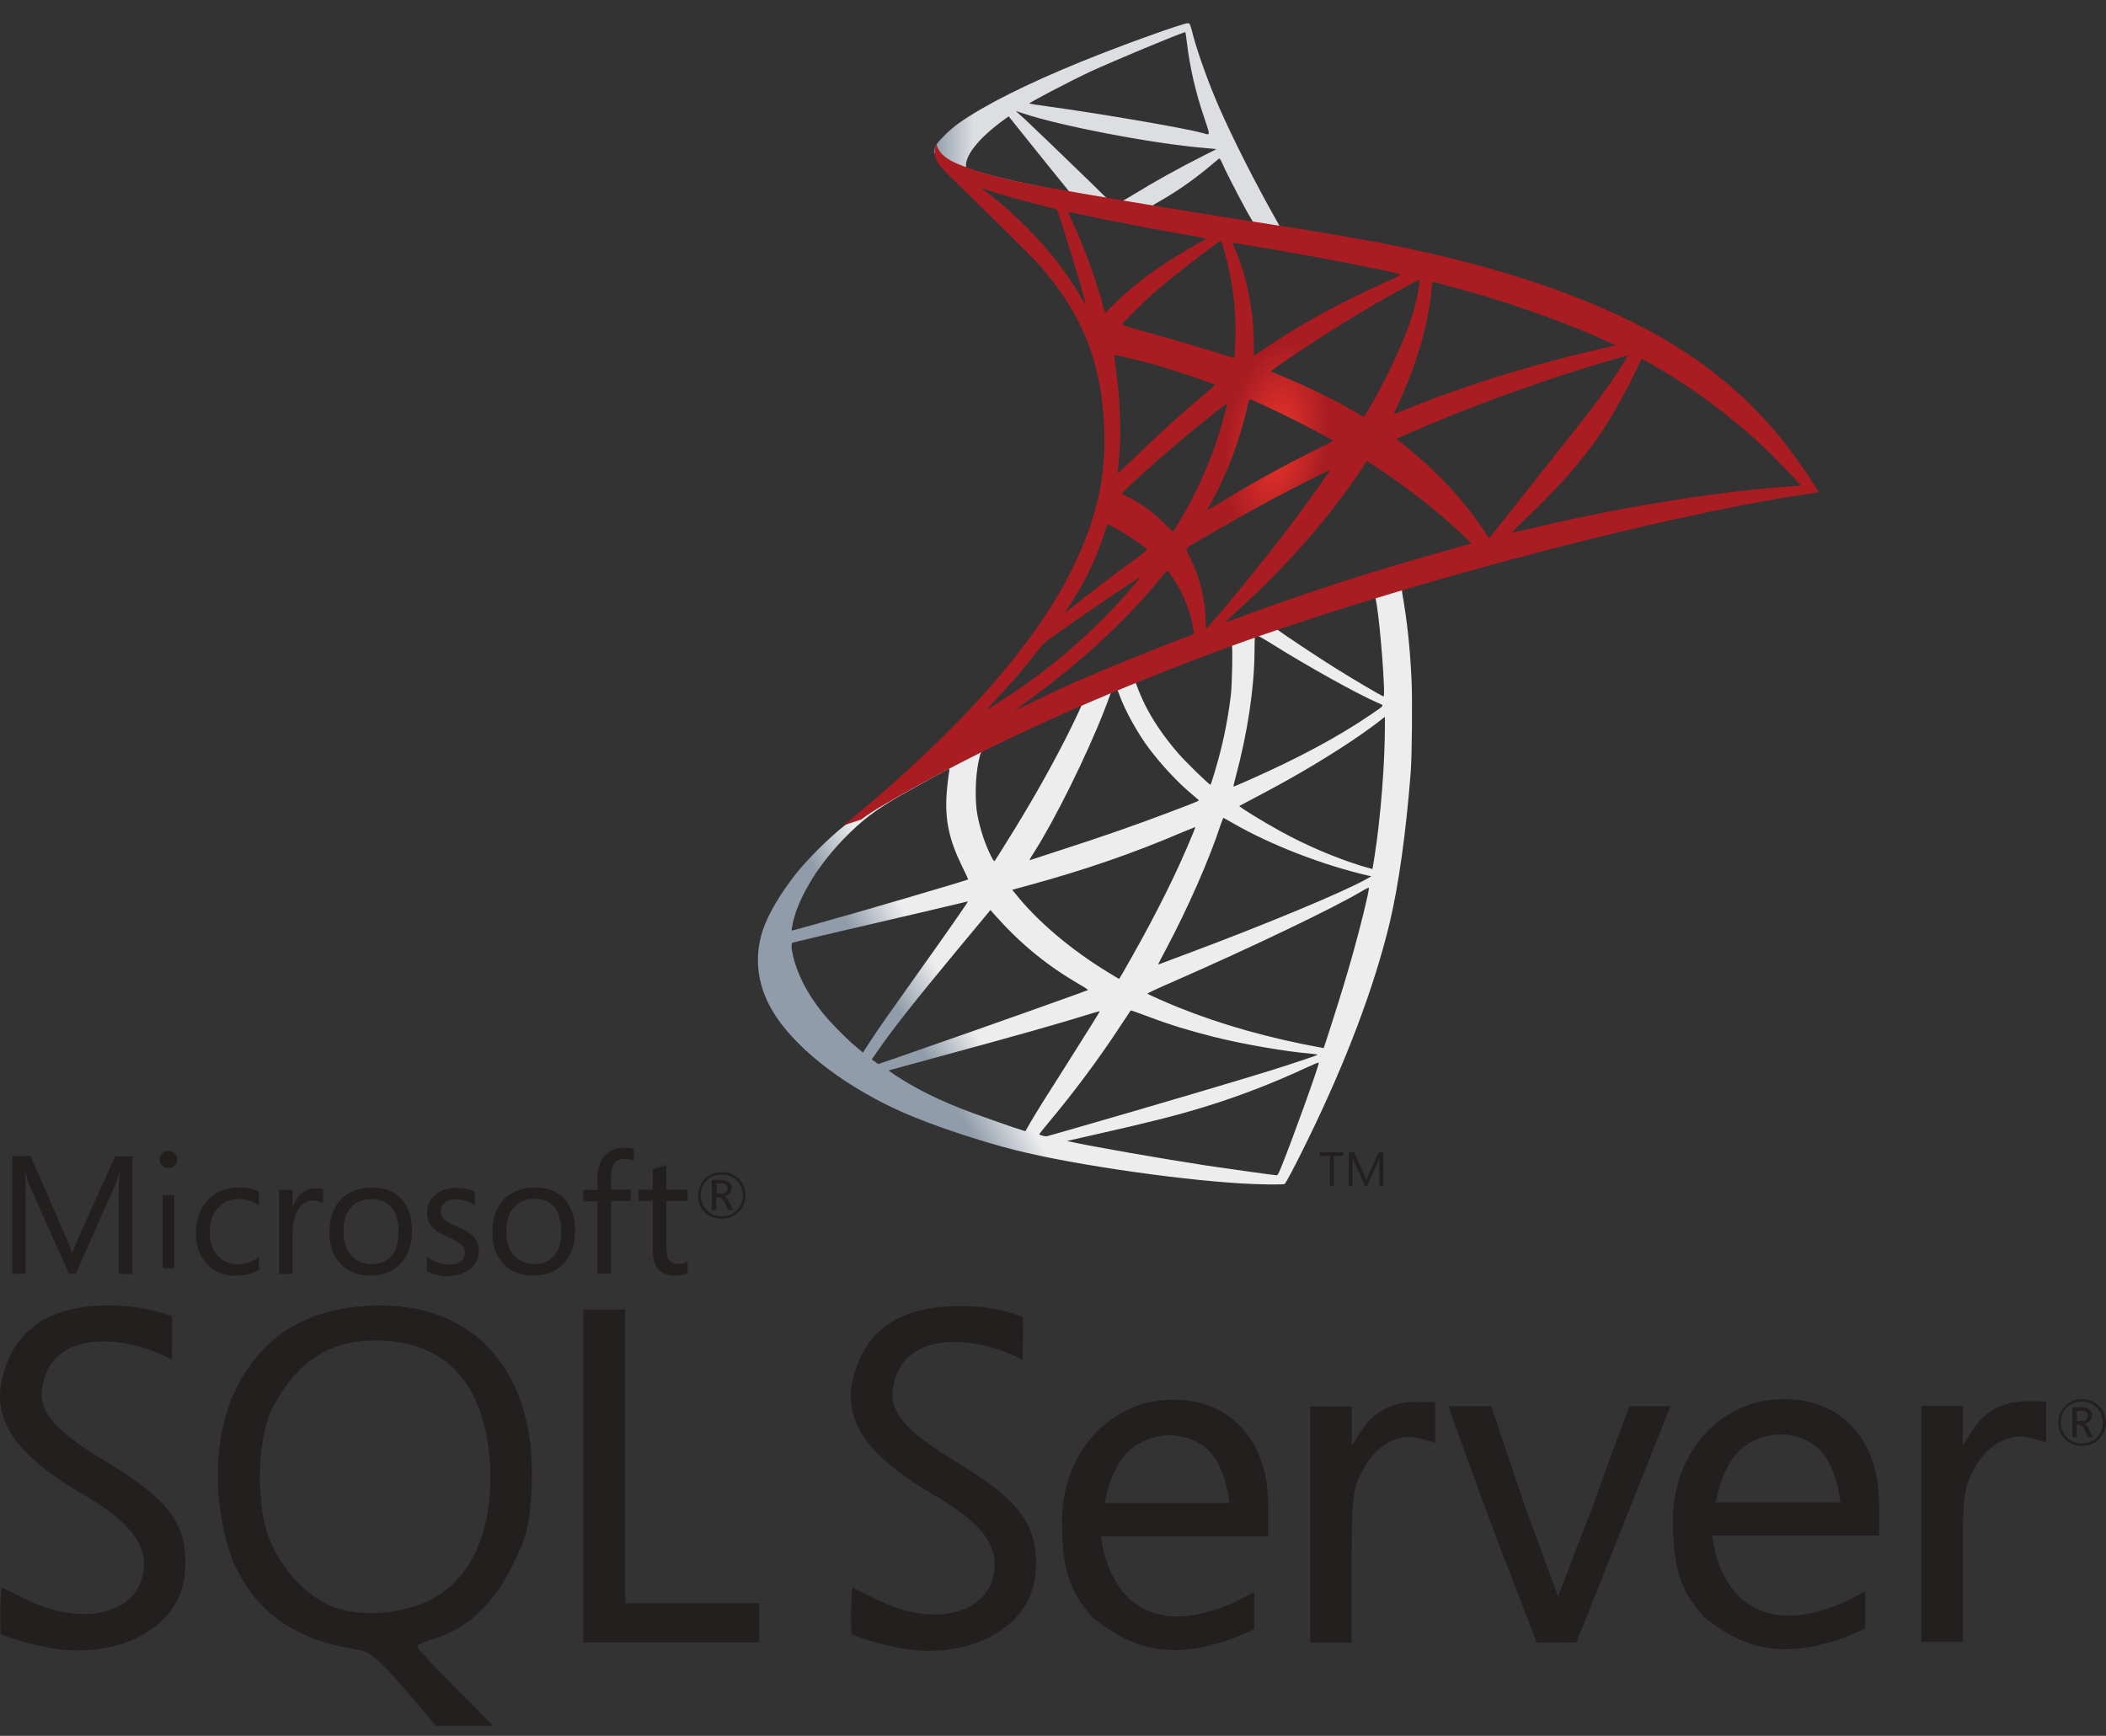
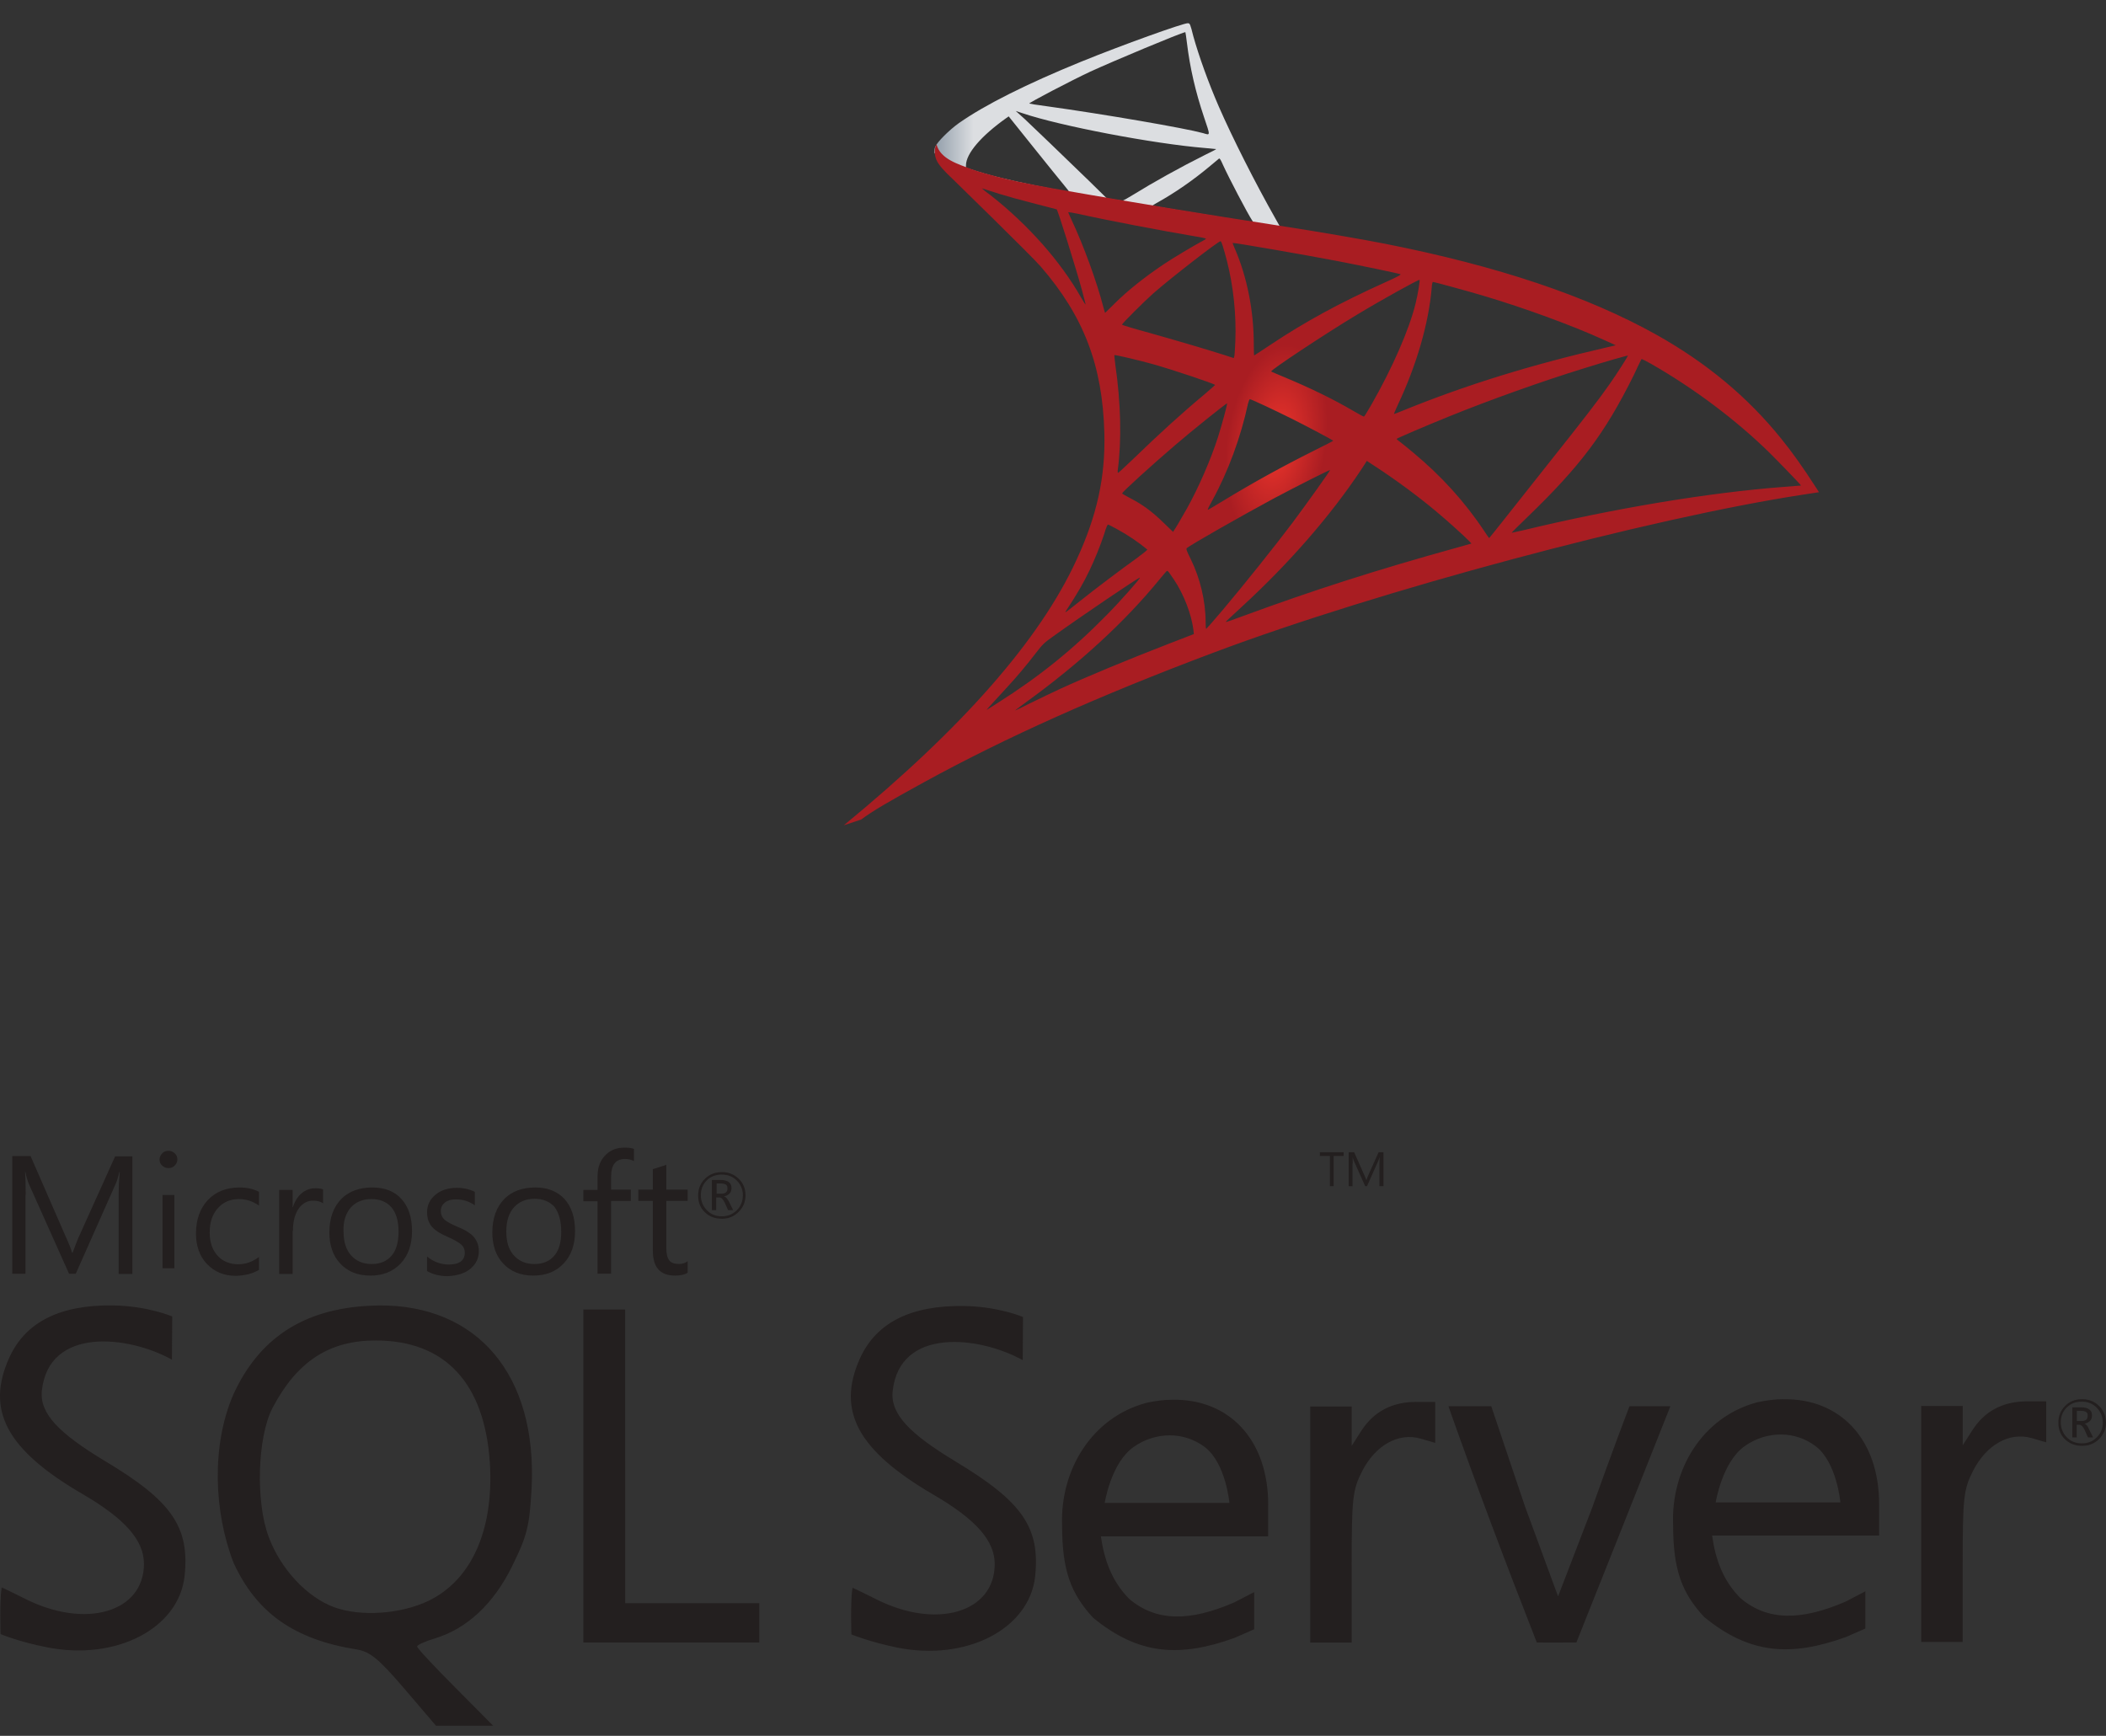
<svg xmlns="http://www.w3.org/2000/svg" width="74" height="61" viewBox="0 0 74 61" fill="none">
  <rect x="0" y="0" width="74" height="61" fill="#333333" stroke="none" />
  <g clip-path="url(#clip0_1374_3196)">
    <g clip-path="url(#clip1_1374_3196)">
      <g clip-path="url(#clip2_1374_3196)">
-         <path d="M50.17 19.866L41.998 22.535L34.888 25.673L32.899 26.198C32.393 26.68 31.861 27.168 31.287 27.662C30.657 28.205 30.07 28.7 29.619 29.058C29.119 29.453 28.378 30.194 28.001 30.664C27.439 31.368 26.994 32.115 26.802 32.69C26.463 33.728 26.63 34.778 27.284 35.748C28.124 36.983 29.798 38.243 31.75 39.102C32.745 39.54 34.419 40.102 35.679 40.417C37.773 40.949 41.825 41.523 44.055 41.609C44.506 41.628 45.111 41.628 45.136 41.609C45.185 41.578 45.531 40.918 45.933 40.096C47.304 37.298 48.292 34.673 48.83 32.43C49.151 31.072 49.404 29.262 49.571 27.118C49.614 26.519 49.633 24.512 49.596 23.832C49.54 22.72 49.441 21.818 49.287 20.935C49.262 20.805 49.256 20.688 49.268 20.682C49.293 20.663 49.367 20.639 50.374 20.348L50.17 19.866V19.866H50.17L50.17 19.866ZM48.305 20.96C48.379 20.96 48.577 22.856 48.626 24.054C48.638 24.308 48.632 24.474 48.62 24.474C48.57 24.474 47.576 23.888 46.866 23.443C46.248 23.054 45.074 22.275 44.889 22.127C44.827 22.084 44.833 22.078 45.34 21.905C46.198 21.614 48.237 20.96 48.305 20.96ZM44.142 22.331C44.197 22.331 44.339 22.411 44.679 22.621C45.951 23.418 47.681 24.382 48.422 24.703C48.651 24.802 48.675 24.765 48.15 25.123C47.026 25.889 45.624 26.642 43.907 27.402C43.604 27.538 43.351 27.643 43.345 27.643C43.332 27.643 43.369 27.489 43.419 27.303C43.833 25.765 44.067 24.209 44.08 22.961C44.086 22.343 44.086 22.343 44.142 22.325C44.129 22.331 44.135 22.331 44.142 22.331ZM43.283 22.658C43.32 22.695 43.295 24.079 43.246 24.456C43.135 25.358 42.962 26.198 42.678 27.143C42.61 27.371 42.548 27.563 42.535 27.575C42.511 27.606 41.664 26.778 41.386 26.457C40.905 25.901 40.528 25.345 40.25 24.802C40.108 24.524 39.886 23.98 39.904 23.962C40.003 23.894 43.258 22.634 43.283 22.658ZM39.243 24.246C39.249 24.246 39.255 24.246 39.262 24.252C39.274 24.264 39.317 24.363 39.354 24.474C39.552 25.012 39.997 25.802 40.38 26.309C40.8 26.865 41.349 27.458 41.806 27.847C41.955 27.971 42.091 28.088 42.109 28.106C42.146 28.143 42.159 28.137 41.152 28.52C39.984 28.965 38.712 29.41 37.254 29.879C36.906 29.991 36.558 30.105 36.21 30.219C36.154 30.238 36.173 30.207 36.334 29.953C37.056 28.823 38.156 26.605 38.774 25.036C38.879 24.765 38.984 24.493 39.002 24.431C39.027 24.345 39.058 24.314 39.138 24.27C39.181 24.258 39.224 24.246 39.243 24.246ZM38.008 24.759C38.026 24.771 37.711 25.432 37.402 26.037C36.803 27.205 36.148 28.354 35.271 29.75C35.123 29.99 34.981 30.213 34.962 30.238C34.932 30.281 34.919 30.268 34.82 30.077C34.61 29.663 34.437 29.132 34.345 28.644C34.252 28.162 34.27 27.322 34.376 26.803C34.456 26.42 34.45 26.426 34.635 26.334C35.426 25.932 37.983 24.734 38.008 24.759ZM48.663 25.191V25.45C48.663 26.828 48.515 28.718 48.298 30.096C48.261 30.336 48.23 30.534 48.224 30.54C48.224 30.54 48.045 30.491 47.835 30.429C46.909 30.139 45.902 29.712 44.994 29.212C44.395 28.885 43.524 28.347 43.548 28.323C43.554 28.317 43.814 28.181 44.117 28.02C45.327 27.39 46.489 26.71 47.495 26.037C47.872 25.784 48.441 25.376 48.564 25.265L48.663 25.191ZM33.344 27.019C33.369 27.019 33.362 27.069 33.325 27.291C33.301 27.452 33.27 27.748 33.258 27.952C33.208 28.854 33.356 29.521 33.801 30.435C33.925 30.688 34.024 30.898 34.017 30.904C33.974 30.942 29.885 32.14 28.6 32.492C28.217 32.597 27.884 32.69 27.859 32.696C27.816 32.708 27.809 32.702 27.828 32.597C27.97 31.689 28.662 30.503 29.625 29.502C30.268 28.835 30.78 28.446 31.658 27.946C32.288 27.587 33.258 27.05 33.332 27.025C33.332 27.019 33.338 27.019 33.344 27.019ZM42.98 28.743C42.986 28.736 43.135 28.817 43.314 28.922C44.636 29.688 46.476 30.398 48.045 30.763L48.187 30.794L47.99 30.905C47.168 31.362 44.469 32.486 41.708 33.517C41.306 33.666 40.911 33.814 40.837 33.845C40.763 33.876 40.694 33.894 40.694 33.888C40.694 33.882 40.806 33.666 40.948 33.4C41.72 31.955 42.498 30.194 42.894 28.971C42.943 28.854 42.974 28.749 42.98 28.743ZM41.998 29.064C42.004 29.07 41.955 29.2 41.893 29.348C41.356 30.651 40.651 32.072 39.749 33.666C39.521 34.074 39.33 34.401 39.323 34.401C39.317 34.401 39.132 34.29 38.91 34.154C37.6 33.351 36.439 32.362 35.679 31.405L35.568 31.269L36.13 31.115C38.144 30.565 39.854 29.972 41.553 29.243C41.794 29.144 41.992 29.064 41.998 29.064ZM48.101 31.195C48.107 31.337 47.792 32.609 47.533 33.53C47.316 34.302 47.131 34.907 46.791 35.976C46.643 36.446 46.514 36.834 46.507 36.834C46.501 36.834 46.464 36.828 46.427 36.816C44.592 36.482 42.949 36.019 41.405 35.401C40.973 35.228 40.355 34.95 40.318 34.92C40.306 34.907 40.676 34.734 41.146 34.531C43.956 33.301 46.872 31.905 47.872 31.306C47.99 31.232 48.082 31.195 48.101 31.195ZM34.011 31.677C34.023 31.689 33.239 32.819 32.139 34.358C31.756 34.895 31.312 35.525 31.145 35.76C30.978 35.995 30.725 36.365 30.583 36.587L30.323 36.989L30.045 36.754C29.718 36.483 29.15 35.902 28.896 35.581C28.365 34.92 28.007 34.222 27.865 33.586C27.797 33.289 27.797 33.141 27.859 33.122C27.951 33.098 29.601 32.708 31.145 32.35C32.004 32.153 32.998 31.918 33.356 31.831C33.715 31.745 34.005 31.677 34.011 31.677ZM34.802 31.98L34.999 32.202C35.889 33.196 36.797 33.931 37.897 34.574C38.094 34.685 38.242 34.784 38.23 34.79C38.187 34.821 34.413 36.161 32.664 36.767C31.682 37.112 30.873 37.391 30.867 37.391C30.861 37.391 30.805 37.353 30.743 37.31L30.632 37.23L30.811 36.971C31.392 36.13 32.121 35.21 33.709 33.295L34.802 31.98ZM39.731 35.507C39.737 35.5 40.009 35.599 40.343 35.723C41.146 36.025 41.782 36.217 42.634 36.433C43.684 36.699 45.204 36.958 46.1 37.032C46.236 37.045 46.31 37.057 46.285 37.075C46.242 37.1 45.334 37.403 44.666 37.613C43.604 37.946 40.361 38.904 37.717 39.664C37.229 39.806 36.809 39.923 36.785 39.929C36.723 39.942 36.519 39.886 36.519 39.861C36.519 39.849 36.667 39.658 36.846 39.447C37.736 38.385 38.619 37.199 39.354 36.075C39.558 35.766 39.731 35.513 39.731 35.507ZM38.644 35.537C38.65 35.544 38.212 36.248 37.446 37.458C37.118 37.971 36.754 38.552 36.624 38.756C36.5 38.953 36.315 39.262 36.21 39.435L36.031 39.75L35.938 39.725C35.716 39.664 34.153 39.114 33.739 38.947C33.227 38.743 32.695 38.496 32.3 38.286C31.806 38.02 31.188 37.625 31.238 37.613C31.25 37.607 32.096 37.378 33.115 37.1C35.821 36.365 37.322 35.939 38.304 35.63C38.483 35.575 38.638 35.531 38.644 35.537ZM46.334 37.341H46.34C46.365 37.403 45.364 40.182 45 41.06C44.92 41.257 44.889 41.307 44.846 41.3C44.741 41.294 43.289 41.091 42.406 40.961C40.868 40.726 38.286 40.275 37.637 40.127L37.489 40.096L38.409 39.886C40.386 39.441 41.337 39.2 42.301 38.904C43.517 38.533 44.722 38.07 45.939 37.502C46.13 37.415 46.291 37.347 46.334 37.341Z" fill="url(#paint0_linear_1374_3196)" />
        <path d="M41.744 0.816C41.608 0.798 39.415 1.588 38.001 2.163C36.092 2.941 34.609 3.683 33.695 4.325C33.355 4.566 32.929 4.992 32.861 5.159C32.837 5.221 32.824 5.295 32.824 5.369L33.652 6.153L35.622 6.783L40.311 7.623L45.672 8.544L45.728 8.08C45.709 8.08 45.697 8.074 45.679 8.074L44.974 7.963L44.832 7.71C44.103 6.425 43.3 4.831 42.831 3.756C42.467 2.923 42.121 1.959 41.929 1.267C41.824 0.847 41.812 0.822 41.744 0.816V0.816H41.744L41.744 0.816ZM41.645 1.131H41.651C41.657 1.137 41.682 1.311 41.707 1.514C41.812 2.379 42.003 3.213 42.306 4.115C42.535 4.794 42.535 4.757 42.269 4.677C41.639 4.504 38.816 4.016 36.771 3.732C36.444 3.689 36.166 3.645 36.166 3.639C36.141 3.615 37.642 2.83 38.303 2.521C39.15 2.132 41.472 1.162 41.645 1.131ZM35.69 3.899L35.931 3.979C37.241 4.424 40.533 5.054 42.349 5.202C42.553 5.221 42.726 5.239 42.732 5.239C42.738 5.245 42.565 5.338 42.343 5.443C41.466 5.881 40.502 6.419 39.835 6.833C39.638 6.956 39.458 7.055 39.434 7.055C39.409 7.055 39.279 7.03 39.143 7.012L38.896 6.975L38.279 6.369C37.191 5.313 36.339 4.498 36.012 4.189L35.69 3.899ZM35.443 4.09L36.314 5.177C36.79 5.776 37.272 6.363 37.377 6.493C37.482 6.623 37.568 6.728 37.562 6.734C37.537 6.752 36.302 6.511 35.647 6.363C34.974 6.209 34.696 6.135 34.282 6.005L33.942 5.894V5.807C33.948 5.393 34.474 4.776 35.363 4.146L35.443 4.09ZM42.843 5.573C42.868 5.573 42.899 5.628 42.973 5.795C43.183 6.258 43.838 7.506 43.998 7.747C44.048 7.827 44.134 7.833 43.263 7.691C41.169 7.352 40.496 7.24 40.496 7.228C40.496 7.222 40.558 7.179 40.638 7.135C41.287 6.777 41.941 6.32 42.522 5.832C42.664 5.715 42.794 5.603 42.819 5.585C42.825 5.573 42.837 5.566 42.843 5.573Z" fill="url(#paint1_linear_1374_3196)" />
-         <path d="M32.906 5.072C32.906 5.072 32.77 5.289 32.9 5.61C32.98 5.807 33.215 6.048 33.48 6.295C33.48 6.295 36.229 8.976 36.562 9.359C38.082 11.113 38.743 12.843 38.805 15.227C38.842 16.759 38.551 18.106 37.829 19.669C36.544 22.473 33.832 25.568 29.65 29.002L30.262 28.798C30.657 28.502 31.195 28.187 32.455 27.495C35.364 25.901 38.638 24.437 42.653 22.93C48.435 20.756 57.941 18.211 63.352 17.383L63.914 17.297L63.828 17.161C63.334 16.395 62.994 15.919 62.586 15.413C61.4 13.943 59.961 12.75 58.201 11.762C55.779 10.409 52.647 9.353 48.682 8.569C47.934 8.42 46.291 8.136 44.957 7.932C42.128 7.494 40.3 7.191 38.286 6.845C37.563 6.722 36.482 6.536 35.766 6.382C35.395 6.302 34.685 6.135 34.129 5.943C33.684 5.77 33.042 5.597 32.906 5.072ZM34.499 6.617C34.506 6.61 34.604 6.647 34.734 6.691C34.969 6.771 35.272 6.864 35.63 6.963C35.901 7.037 36.173 7.109 36.445 7.179C36.816 7.271 37.125 7.358 37.131 7.358C37.174 7.401 37.798 9.396 38.008 10.162C38.088 10.452 38.15 10.7 38.144 10.7C38.138 10.706 38.07 10.601 37.989 10.459C37.267 9.186 36.124 7.895 34.802 6.857C34.629 6.734 34.499 6.623 34.499 6.617ZM37.538 7.457C37.569 7.457 37.705 7.475 37.872 7.512C38.922 7.747 40.806 8.105 42.011 8.309C42.215 8.34 42.375 8.377 42.375 8.389C42.375 8.402 42.301 8.445 42.208 8.494C42.005 8.599 41.183 9.087 40.911 9.273C40.225 9.73 39.608 10.224 39.163 10.669C38.984 10.848 38.83 10.996 38.83 10.996C38.83 10.996 38.792 10.891 38.761 10.761C38.539 9.903 38.076 8.63 37.656 7.735C37.588 7.592 37.532 7.463 37.532 7.45C37.532 7.463 37.532 7.457 37.538 7.457ZM42.888 8.476C42.925 8.488 42.987 8.698 43.11 9.161C43.339 10.057 43.444 11.058 43.407 11.991C43.394 12.25 43.382 12.491 43.37 12.522L43.351 12.584L43.03 12.479C42.369 12.268 41.294 11.953 40.374 11.694C39.849 11.552 39.423 11.422 39.423 11.41C39.423 11.373 40.189 10.607 40.516 10.317C41.14 9.767 42.832 8.457 42.888 8.476ZM43.314 8.538C43.333 8.519 45.871 8.958 47.026 9.18C47.885 9.347 49.133 9.606 49.207 9.637C49.244 9.649 49.114 9.724 48.7 9.909C47.07 10.644 45.859 11.305 44.654 12.108C44.34 12.318 44.074 12.491 44.068 12.491C44.062 12.491 44.055 12.312 44.055 12.096C44.055 10.922 43.821 9.736 43.388 8.735C43.345 8.636 43.308 8.544 43.314 8.538ZM49.88 9.835C49.899 9.853 49.818 10.354 49.744 10.65C49.522 11.57 48.923 12.936 48.188 14.22C48.058 14.449 47.941 14.634 47.928 14.64C47.916 14.647 47.749 14.554 47.558 14.443C46.841 14.023 46.026 13.627 45.136 13.257C44.889 13.152 44.673 13.065 44.667 13.053C44.623 13.016 46.613 11.7 47.663 11.07C48.497 10.564 49.855 9.81 49.88 9.835ZM50.35 9.909C50.405 9.909 51.529 10.218 52.116 10.391C53.568 10.823 55.236 11.435 56.323 11.929L56.774 12.133L56.459 12.207C53.803 12.818 51.529 13.523 49.337 14.412C49.157 14.486 48.997 14.548 48.985 14.548C48.972 14.548 49.034 14.406 49.114 14.233C49.775 12.831 50.201 11.367 50.306 10.119C50.313 10.002 50.331 9.909 50.35 9.909ZM39.157 12.479C39.175 12.46 40.034 12.664 40.497 12.793C41.202 12.991 42.696 13.492 42.696 13.529C42.696 13.535 42.53 13.677 42.332 13.85C41.523 14.523 40.744 15.233 39.812 16.135C39.534 16.401 39.299 16.617 39.287 16.617C39.274 16.617 39.268 16.58 39.274 16.531C39.416 15.493 39.386 14.159 39.188 12.806C39.169 12.633 39.151 12.485 39.157 12.479ZM57.2 12.497C57.212 12.509 56.805 13.152 56.545 13.516C56.175 14.047 55.631 14.752 54.402 16.296C53.753 17.111 53.024 18.032 52.783 18.341C52.536 18.649 52.333 18.909 52.326 18.909C52.32 18.909 52.24 18.798 52.153 18.662C51.462 17.624 50.634 16.716 49.652 15.901C49.466 15.746 49.263 15.579 49.195 15.53C49.127 15.481 49.071 15.431 49.071 15.425C49.071 15.406 50.121 14.956 50.918 14.634C52.314 14.066 54.216 13.387 55.643 12.948C56.391 12.713 57.188 12.485 57.2 12.497ZM57.676 12.621C57.7 12.614 57.849 12.689 58.028 12.793C59.529 13.652 60.999 14.758 62.16 15.894C62.487 16.216 63.297 17.056 63.284 17.062C63.284 17.062 63 17.087 62.667 17.111C60.066 17.309 56.737 17.859 53.537 18.631C53.321 18.68 53.129 18.723 53.117 18.723C53.105 18.723 53.346 18.483 53.648 18.192C55.526 16.382 56.385 15.24 57.398 13.201C57.54 12.899 57.663 12.639 57.676 12.621C57.669 12.621 57.669 12.621 57.676 12.621ZM43.919 14.029C44.006 14.047 44.809 14.424 45.414 14.727C45.97 15.005 46.804 15.45 46.847 15.487C46.853 15.493 46.557 15.647 46.193 15.826C45.031 16.407 44.037 16.957 42.999 17.587C42.703 17.766 42.456 17.914 42.449 17.914C42.425 17.914 42.431 17.89 42.597 17.587C43.154 16.574 43.598 15.363 43.852 14.183C43.876 14.091 43.901 14.029 43.919 14.029ZM43.116 14.177C43.135 14.196 42.925 14.956 42.795 15.369C42.542 16.154 42.116 17.136 41.702 17.877C41.603 18.05 41.455 18.303 41.374 18.445L41.22 18.692L40.874 18.359C40.473 17.97 40.145 17.729 39.725 17.513C39.558 17.426 39.429 17.352 39.429 17.34C39.429 17.29 40.485 16.333 41.294 15.641C41.875 15.141 43.098 14.159 43.116 14.177ZM48.027 16.197L48.33 16.395C49.022 16.846 49.837 17.445 50.461 17.97C50.813 18.26 51.492 18.872 51.628 19.02L51.702 19.1L51.202 19.242C48.373 20.027 46.186 20.725 43.635 21.664C43.351 21.769 43.11 21.855 43.092 21.855C43.055 21.855 43.024 21.886 43.66 21.299C45.291 19.798 46.736 18.143 47.811 16.531L48.027 16.197ZM46.736 16.518C46.748 16.531 45.902 17.723 45.396 18.396C44.79 19.199 43.715 20.546 42.974 21.423C42.666 21.787 42.4 22.09 42.388 22.096C42.369 22.102 42.363 22.01 42.363 21.868C42.363 21.12 42.171 20.323 41.838 19.644C41.696 19.36 41.671 19.292 41.702 19.261C41.819 19.156 43.617 18.131 44.753 17.519C45.519 17.111 46.718 16.506 46.736 16.518ZM38.928 18.433C38.947 18.433 39.089 18.507 39.25 18.594C39.645 18.81 39.997 19.051 40.312 19.31C40.324 19.323 40.164 19.453 39.954 19.607C39.367 20.027 38.477 20.7 37.959 21.114C37.415 21.546 37.397 21.559 37.458 21.466C37.866 20.842 38.07 20.49 38.286 20.039C38.477 19.638 38.669 19.162 38.805 18.748C38.854 18.569 38.916 18.433 38.928 18.433ZM41.01 20.064C41.041 20.058 41.078 20.113 41.245 20.36C41.597 20.885 41.869 21.59 41.937 22.158L41.949 22.282L41.103 22.609C39.589 23.196 38.193 23.776 37.248 24.209C36.983 24.332 36.519 24.555 36.217 24.703C35.914 24.857 35.667 24.975 35.667 24.968C35.667 24.962 35.858 24.82 36.093 24.647C37.94 23.307 39.54 21.837 40.738 20.367C40.868 20.212 40.985 20.07 40.998 20.064L41.01 20.064ZM40.053 20.299C40.077 20.323 39.373 21.12 38.891 21.608C37.699 22.825 36.519 23.776 35.055 24.703C34.87 24.82 34.703 24.925 34.685 24.938C34.642 24.962 34.697 24.901 35.34 24.203C35.747 23.764 36.056 23.393 36.408 22.936C36.643 22.634 36.686 22.59 37.026 22.349C37.934 21.695 40.028 20.274 40.053 20.299Z" fill="url(#paint2_radial_1374_3196)" />
+         <path d="M32.906 5.072C32.906 5.072 32.77 5.289 32.9 5.61C32.98 5.807 33.215 6.048 33.48 6.295C33.48 6.295 36.229 8.976 36.562 9.359C38.082 11.113 38.743 12.843 38.805 15.227C38.842 16.759 38.551 18.106 37.829 19.669C36.544 22.473 33.832 25.568 29.65 29.002L30.262 28.798C30.657 28.502 31.195 28.187 32.455 27.495C35.364 25.901 38.638 24.437 42.653 22.93C48.435 20.756 57.941 18.211 63.352 17.383L63.914 17.297L63.828 17.161C63.334 16.395 62.994 15.919 62.586 15.413C61.4 13.943 59.961 12.75 58.201 11.762C55.779 10.409 52.647 9.353 48.682 8.569C47.934 8.42 46.291 8.136 44.957 7.932C42.128 7.494 40.3 7.191 38.286 6.845C37.563 6.722 36.482 6.536 35.766 6.382C35.395 6.302 34.685 6.135 34.129 5.943C33.684 5.77 33.042 5.597 32.906 5.072ZM34.499 6.617C34.969 6.771 35.272 6.864 35.63 6.963C35.901 7.037 36.173 7.109 36.445 7.179C36.816 7.271 37.125 7.358 37.131 7.358C37.174 7.401 37.798 9.396 38.008 10.162C38.088 10.452 38.15 10.7 38.144 10.7C38.138 10.706 38.07 10.601 37.989 10.459C37.267 9.186 36.124 7.895 34.802 6.857C34.629 6.734 34.499 6.623 34.499 6.617ZM37.538 7.457C37.569 7.457 37.705 7.475 37.872 7.512C38.922 7.747 40.806 8.105 42.011 8.309C42.215 8.34 42.375 8.377 42.375 8.389C42.375 8.402 42.301 8.445 42.208 8.494C42.005 8.599 41.183 9.087 40.911 9.273C40.225 9.73 39.608 10.224 39.163 10.669C38.984 10.848 38.83 10.996 38.83 10.996C38.83 10.996 38.792 10.891 38.761 10.761C38.539 9.903 38.076 8.63 37.656 7.735C37.588 7.592 37.532 7.463 37.532 7.45C37.532 7.463 37.532 7.457 37.538 7.457ZM42.888 8.476C42.925 8.488 42.987 8.698 43.11 9.161C43.339 10.057 43.444 11.058 43.407 11.991C43.394 12.25 43.382 12.491 43.37 12.522L43.351 12.584L43.03 12.479C42.369 12.268 41.294 11.953 40.374 11.694C39.849 11.552 39.423 11.422 39.423 11.41C39.423 11.373 40.189 10.607 40.516 10.317C41.14 9.767 42.832 8.457 42.888 8.476ZM43.314 8.538C43.333 8.519 45.871 8.958 47.026 9.18C47.885 9.347 49.133 9.606 49.207 9.637C49.244 9.649 49.114 9.724 48.7 9.909C47.07 10.644 45.859 11.305 44.654 12.108C44.34 12.318 44.074 12.491 44.068 12.491C44.062 12.491 44.055 12.312 44.055 12.096C44.055 10.922 43.821 9.736 43.388 8.735C43.345 8.636 43.308 8.544 43.314 8.538ZM49.88 9.835C49.899 9.853 49.818 10.354 49.744 10.65C49.522 11.57 48.923 12.936 48.188 14.22C48.058 14.449 47.941 14.634 47.928 14.64C47.916 14.647 47.749 14.554 47.558 14.443C46.841 14.023 46.026 13.627 45.136 13.257C44.889 13.152 44.673 13.065 44.667 13.053C44.623 13.016 46.613 11.7 47.663 11.07C48.497 10.564 49.855 9.81 49.88 9.835ZM50.35 9.909C50.405 9.909 51.529 10.218 52.116 10.391C53.568 10.823 55.236 11.435 56.323 11.929L56.774 12.133L56.459 12.207C53.803 12.818 51.529 13.523 49.337 14.412C49.157 14.486 48.997 14.548 48.985 14.548C48.972 14.548 49.034 14.406 49.114 14.233C49.775 12.831 50.201 11.367 50.306 10.119C50.313 10.002 50.331 9.909 50.35 9.909ZM39.157 12.479C39.175 12.46 40.034 12.664 40.497 12.793C41.202 12.991 42.696 13.492 42.696 13.529C42.696 13.535 42.53 13.677 42.332 13.85C41.523 14.523 40.744 15.233 39.812 16.135C39.534 16.401 39.299 16.617 39.287 16.617C39.274 16.617 39.268 16.58 39.274 16.531C39.416 15.493 39.386 14.159 39.188 12.806C39.169 12.633 39.151 12.485 39.157 12.479ZM57.2 12.497C57.212 12.509 56.805 13.152 56.545 13.516C56.175 14.047 55.631 14.752 54.402 16.296C53.753 17.111 53.024 18.032 52.783 18.341C52.536 18.649 52.333 18.909 52.326 18.909C52.32 18.909 52.24 18.798 52.153 18.662C51.462 17.624 50.634 16.716 49.652 15.901C49.466 15.746 49.263 15.579 49.195 15.53C49.127 15.481 49.071 15.431 49.071 15.425C49.071 15.406 50.121 14.956 50.918 14.634C52.314 14.066 54.216 13.387 55.643 12.948C56.391 12.713 57.188 12.485 57.2 12.497ZM57.676 12.621C57.7 12.614 57.849 12.689 58.028 12.793C59.529 13.652 60.999 14.758 62.16 15.894C62.487 16.216 63.297 17.056 63.284 17.062C63.284 17.062 63 17.087 62.667 17.111C60.066 17.309 56.737 17.859 53.537 18.631C53.321 18.68 53.129 18.723 53.117 18.723C53.105 18.723 53.346 18.483 53.648 18.192C55.526 16.382 56.385 15.24 57.398 13.201C57.54 12.899 57.663 12.639 57.676 12.621C57.669 12.621 57.669 12.621 57.676 12.621ZM43.919 14.029C44.006 14.047 44.809 14.424 45.414 14.727C45.97 15.005 46.804 15.45 46.847 15.487C46.853 15.493 46.557 15.647 46.193 15.826C45.031 16.407 44.037 16.957 42.999 17.587C42.703 17.766 42.456 17.914 42.449 17.914C42.425 17.914 42.431 17.89 42.597 17.587C43.154 16.574 43.598 15.363 43.852 14.183C43.876 14.091 43.901 14.029 43.919 14.029ZM43.116 14.177C43.135 14.196 42.925 14.956 42.795 15.369C42.542 16.154 42.116 17.136 41.702 17.877C41.603 18.05 41.455 18.303 41.374 18.445L41.22 18.692L40.874 18.359C40.473 17.97 40.145 17.729 39.725 17.513C39.558 17.426 39.429 17.352 39.429 17.34C39.429 17.29 40.485 16.333 41.294 15.641C41.875 15.141 43.098 14.159 43.116 14.177ZM48.027 16.197L48.33 16.395C49.022 16.846 49.837 17.445 50.461 17.97C50.813 18.26 51.492 18.872 51.628 19.02L51.702 19.1L51.202 19.242C48.373 20.027 46.186 20.725 43.635 21.664C43.351 21.769 43.11 21.855 43.092 21.855C43.055 21.855 43.024 21.886 43.66 21.299C45.291 19.798 46.736 18.143 47.811 16.531L48.027 16.197ZM46.736 16.518C46.748 16.531 45.902 17.723 45.396 18.396C44.79 19.199 43.715 20.546 42.974 21.423C42.666 21.787 42.4 22.09 42.388 22.096C42.369 22.102 42.363 22.01 42.363 21.868C42.363 21.12 42.171 20.323 41.838 19.644C41.696 19.36 41.671 19.292 41.702 19.261C41.819 19.156 43.617 18.131 44.753 17.519C45.519 17.111 46.718 16.506 46.736 16.518ZM38.928 18.433C38.947 18.433 39.089 18.507 39.25 18.594C39.645 18.81 39.997 19.051 40.312 19.31C40.324 19.323 40.164 19.453 39.954 19.607C39.367 20.027 38.477 20.7 37.959 21.114C37.415 21.546 37.397 21.559 37.458 21.466C37.866 20.842 38.07 20.49 38.286 20.039C38.477 19.638 38.669 19.162 38.805 18.748C38.854 18.569 38.916 18.433 38.928 18.433ZM41.01 20.064C41.041 20.058 41.078 20.113 41.245 20.36C41.597 20.885 41.869 21.59 41.937 22.158L41.949 22.282L41.103 22.609C39.589 23.196 38.193 23.776 37.248 24.209C36.983 24.332 36.519 24.555 36.217 24.703C35.914 24.857 35.667 24.975 35.667 24.968C35.667 24.962 35.858 24.82 36.093 24.647C37.94 23.307 39.54 21.837 40.738 20.367C40.868 20.212 40.985 20.07 40.998 20.064L41.01 20.064ZM40.053 20.299C40.077 20.323 39.373 21.12 38.891 21.608C37.699 22.825 36.519 23.776 35.055 24.703C34.87 24.82 34.703 24.925 34.685 24.938C34.642 24.962 34.697 24.901 35.34 24.203C35.747 23.764 36.056 23.393 36.408 22.936C36.643 22.634 36.686 22.59 37.026 22.349C37.934 21.695 40.028 20.274 40.053 20.299Z" fill="url(#paint2_radial_1374_3196)" />
        <path d="M13.303 45.876C13.19 45.876 13.076 45.887 12.963 45.887C10.661 46.009 9.109 47.022 8.201 49C7.425 50.789 7.51 53.127 8.21 54.927C9.024 56.686 10.34 57.614 12.536 57.965C13.001 58.041 13.312 58.296 14.212 59.347L15.319 60.644H17.328L15.992 59.298C15.254 58.56 14.657 57.917 14.657 57.861C14.657 57.804 14.94 57.68 15.281 57.576C16.408 57.235 17.344 56.365 17.999 55.03C18.528 53.959 18.604 53.628 18.68 52.295C18.879 48.327 16.787 45.846 13.303 45.875L13.303 45.876ZM15.064 56.252C14.087 56.725 12.668 56.82 11.742 56.48C10.785 56.128 9.858 55.134 9.441 54.008C8.977 52.777 9.044 50.506 9.573 49.483C10.426 47.855 11.553 47.106 13.199 47.106C15.642 47.106 17.031 48.602 17.213 51.413C17.356 53.761 16.57 55.521 15.065 56.251L15.064 56.252ZM49.758 49.265C48.915 49.265 48.27 49.606 47.836 50.278L47.495 50.81V49.427H46.037V57.721H47.494V55.07C47.494 52.645 47.525 52.362 47.863 51.699C48.33 50.789 49.133 50.335 49.91 50.553L50.431 50.705V49.267H49.758L49.758 49.265ZM41.192 49.189C40.907 49.189 40.604 49.227 40.302 49.293C38.351 49.803 37.252 51.671 37.319 53.592C37.319 55.201 37.632 56.005 38.408 56.849C39.998 58.154 41.437 58.258 43.378 57.558C43.709 57.417 44.069 57.254 44.069 57.254V55.949L43.378 56.307C41.807 56.991 40.623 56.991 39.676 56.186C39.071 55.57 38.805 54.832 38.682 53.99H44.561V52.871C44.561 50.592 43.189 49.152 41.191 49.189H41.192V49.189ZM38.815 52.826C38.815 52.826 39.032 51.404 39.838 50.846C40.225 50.572 40.67 50.44 41.105 50.44C41.542 50.44 41.977 50.581 42.337 50.855C43.075 51.423 43.199 52.815 43.199 52.815H38.815V52.826L38.815 52.826ZM3.667 51.33C2.086 50.372 1.385 49.682 1.471 48.868C1.716 46.615 4.499 46.927 6.041 47.779L6.052 46.263C6.052 46.263 5.2 45.894 3.978 45.875C2.104 45.846 0.893 46.461 0.325 47.712C-0.509 49.557 0.23 50.949 2.898 52.501C4.396 53.373 5.058 54.13 5.058 54.955C5.058 56.659 3.003 57.254 0.883 56.184C0.447 55.967 0.078 55.786 0.058 55.786C-0.018 56.269 0.021 57.425 0.021 57.425C0.021 57.425 0.673 57.699 1.65 57.888C4.073 58.371 6.278 57.234 6.486 55.389C6.667 53.656 6.041 52.747 3.667 51.329L3.667 51.33ZM62.661 49.169C62.377 49.169 62.075 49.209 61.76 49.275C59.811 49.785 58.714 51.652 58.789 53.574C58.789 55.18 59.1 55.977 59.876 56.82C61.467 58.126 62.905 58.231 64.856 57.53C65.186 57.389 65.545 57.228 65.545 57.228V55.921L64.855 56.281C63.281 56.963 62.098 56.963 61.153 56.158C60.545 55.543 60.281 54.814 60.159 53.961H66.027V52.843C66.027 50.574 64.655 49.134 62.658 49.172L62.661 49.169ZM60.284 52.806C60.284 52.806 60.503 51.386 61.307 50.817C61.694 50.543 62.139 50.41 62.574 50.41C63.008 50.41 63.446 50.551 63.805 50.827C64.543 51.395 64.667 52.796 64.667 52.796H60.285L60.284 52.806ZM33.561 51.348C31.98 50.393 31.281 49.7 31.366 48.886C31.611 46.632 34.394 46.945 35.936 47.797L35.947 46.282C35.947 46.282 35.095 45.913 33.873 45.895C32 45.867 30.788 46.481 30.219 47.732C29.387 49.578 30.135 50.969 32.794 52.522C34.29 53.392 34.952 54.139 34.952 54.964C34.952 56.669 32.898 57.273 30.778 56.194C30.344 55.977 29.975 55.798 29.953 55.798C29.877 56.281 29.916 57.437 29.916 57.437C29.916 57.437 30.56 57.701 31.534 57.9C33.959 58.384 36.165 57.248 36.372 55.403C36.553 53.679 35.927 52.77 33.561 51.35V51.348L33.561 51.348ZM71.227 49.245C70.385 49.245 69.733 49.587 69.306 50.259L68.965 50.789V49.408H67.507V57.7H68.964V55.049C68.964 52.626 68.993 52.342 69.333 51.679C69.8 50.771 70.603 50.316 71.379 50.534L71.9 50.686V49.245H71.227L71.227 49.245ZM21.966 51.3V46.018H20.497V57.718H26.678V56.337H21.967V51.3H21.966ZM55.959 52.947L54.747 56.1L53.582 52.93L52.399 49.417H50.894C51.869 52.181 52.93 54.992 53.999 57.718C54.463 57.729 54.927 57.718 55.391 57.718L57.027 53.611L58.693 49.418H57.255C57.255 49.418 56.62 51.083 55.958 52.948L55.959 52.947ZM25.354 42.83C25.59 42.83 25.788 42.754 25.951 42.591C26.111 42.43 26.196 42.241 26.196 42.005C26.196 41.768 26.111 41.57 25.951 41.418C25.788 41.266 25.6 41.19 25.364 41.19C25.126 41.19 24.928 41.266 24.767 41.427C24.605 41.588 24.531 41.785 24.531 42.013C24.531 42.252 24.607 42.45 24.767 42.599C24.919 42.751 25.117 42.827 25.354 42.827V42.83ZM24.832 41.483C24.974 41.342 25.145 41.277 25.364 41.277C25.571 41.277 25.742 41.342 25.886 41.483C26.027 41.624 26.103 41.796 26.103 42.005C26.103 42.213 26.027 42.393 25.886 42.534C25.742 42.675 25.571 42.743 25.364 42.743C25.155 42.743 24.984 42.678 24.843 42.534C24.702 42.393 24.626 42.213 24.626 42.005C24.626 41.796 24.691 41.625 24.832 41.483ZM25.183 42.081H25.279C25.346 42.081 25.412 42.146 25.469 42.269L25.583 42.526H25.762L25.621 42.241C25.563 42.127 25.507 42.061 25.441 42.042C25.524 42.023 25.59 41.995 25.638 41.938C25.686 41.889 25.703 41.823 25.703 41.748C25.703 41.661 25.676 41.596 25.619 41.548C25.553 41.494 25.449 41.465 25.314 41.465H25.013V42.526H25.165V42.08L25.183 42.081ZM25.183 41.588H25.316C25.411 41.588 25.479 41.607 25.515 41.635C25.551 41.664 25.561 41.701 25.561 41.768C25.561 41.891 25.485 41.948 25.344 41.948H25.181V41.588L25.183 41.588ZM0.903 41.986C0.903 41.617 0.892 41.342 0.883 41.181H0.892C0.93 41.371 0.977 41.514 1.015 41.608L2.426 44.761H2.662L4.074 41.58C4.112 41.493 4.15 41.363 4.196 41.182H4.207C4.179 41.496 4.169 41.77 4.169 41.988V44.771H4.652V40.635H4.046L2.749 43.511C2.701 43.625 2.635 43.796 2.551 44.022H2.531C2.503 43.91 2.437 43.739 2.342 43.531L1.074 40.625H0.43V44.761H0.895V41.988L0.903 41.986ZM5.711 41.994H6.128V44.57H5.711V41.994ZM5.919 41.049C6.006 41.049 6.08 41.02 6.136 40.962C6.194 40.906 6.232 40.832 6.232 40.745C6.232 40.661 6.204 40.584 6.138 40.528C6.079 40.471 6.004 40.441 5.918 40.441C5.834 40.441 5.758 40.471 5.701 40.528C5.644 40.584 5.606 40.661 5.606 40.745C5.606 40.84 5.635 40.906 5.701 40.962C5.766 41.02 5.834 41.049 5.918 41.049H5.919ZM9.1 44.626V44.172C8.872 44.343 8.627 44.428 8.373 44.428C8.069 44.428 7.822 44.324 7.642 44.124C7.463 43.926 7.368 43.651 7.368 43.309C7.368 42.951 7.463 42.667 7.661 42.45C7.851 42.241 8.097 42.137 8.399 42.137C8.645 42.137 8.882 42.213 9.1 42.365V41.882C8.902 41.778 8.675 41.73 8.418 41.73C7.945 41.73 7.576 41.882 7.3 42.175C7.027 42.468 6.886 42.867 6.886 43.348C6.886 43.775 7.008 44.135 7.263 44.409C7.529 44.691 7.869 44.835 8.286 44.835C8.608 44.826 8.872 44.759 9.1 44.626ZM10.293 43.253C10.293 42.913 10.369 42.639 10.51 42.45C10.643 42.279 10.803 42.193 10.993 42.193C11.154 42.193 11.268 42.223 11.351 42.289V41.796C11.286 41.768 11.192 41.758 11.069 41.758C10.899 41.758 10.747 41.816 10.613 41.921C10.472 42.033 10.359 42.203 10.293 42.42H10.282V41.816H9.81V44.768H10.283V43.253H10.293ZM13.01 44.827C13.456 44.827 13.814 44.684 14.08 44.399C14.345 44.117 14.477 43.737 14.477 43.264C14.477 42.781 14.355 42.412 14.108 42.137C13.863 41.862 13.522 41.73 13.076 41.73C12.631 41.73 12.273 41.862 12.007 42.118C11.723 42.401 11.573 42.799 11.573 43.31C11.573 43.755 11.695 44.125 11.951 44.399C12.216 44.684 12.566 44.826 13.01 44.826V44.827ZM12.337 42.421C12.518 42.231 12.754 42.137 13.047 42.137C13.351 42.137 13.579 42.231 13.749 42.421C13.919 42.62 14.004 42.903 14.004 43.282C14.004 43.643 13.928 43.926 13.767 44.116C13.606 44.315 13.37 44.42 13.057 44.42C12.753 44.42 12.518 44.315 12.337 44.116C12.158 43.916 12.072 43.643 12.072 43.282C12.054 42.924 12.149 42.631 12.337 42.421ZM16.549 44.57C16.73 44.409 16.825 44.212 16.825 43.964C16.825 43.747 16.749 43.567 16.608 43.424C16.493 43.311 16.315 43.207 16.058 43.103C15.83 43.008 15.689 42.923 15.613 42.857C15.537 42.781 15.49 42.686 15.49 42.553C15.49 42.43 15.538 42.336 15.631 42.26C15.727 42.184 15.848 42.147 16.011 42.147C16.266 42.147 16.484 42.214 16.684 42.356V41.883C16.493 41.788 16.286 41.742 16.049 41.742C15.745 41.742 15.489 41.826 15.3 41.987C15.101 42.148 15.007 42.356 15.007 42.602C15.007 42.819 15.072 42.999 15.196 43.131C15.3 43.244 15.478 43.359 15.725 43.462C15.962 43.567 16.123 43.661 16.209 43.737C16.293 43.813 16.331 43.907 16.331 44.02C16.331 44.295 16.142 44.437 15.773 44.437C15.489 44.437 15.234 44.344 15.005 44.155V44.665C15.212 44.789 15.459 44.846 15.733 44.846C16.084 44.827 16.358 44.741 16.547 44.571L16.549 44.57ZM18.803 41.73C18.358 41.73 18 41.862 17.734 42.118C17.451 42.401 17.299 42.799 17.299 43.311C17.299 43.756 17.422 44.125 17.677 44.399C17.943 44.684 18.293 44.826 18.738 44.826C19.194 44.826 19.541 44.683 19.807 44.398C20.073 44.116 20.206 43.736 20.206 43.263C20.206 42.78 20.082 42.411 19.837 42.136C19.58 41.861 19.239 41.729 18.805 41.729L18.803 41.73ZM19.721 43.282C19.721 43.643 19.645 43.926 19.485 44.116C19.324 44.315 19.087 44.42 18.775 44.42C18.471 44.42 18.235 44.315 18.055 44.116C17.876 43.916 17.79 43.643 17.79 43.282C17.79 42.902 17.885 42.609 18.075 42.412C18.254 42.223 18.49 42.127 18.785 42.127C19.078 42.127 19.313 42.223 19.484 42.412C19.636 42.62 19.72 42.903 19.72 43.282H19.721ZM21 44.76H21.473V42.203H22.164V41.806H21.473V41.35C21.473 40.935 21.633 40.727 21.965 40.727C22.077 40.727 22.191 40.755 22.276 40.803V40.376C22.191 40.338 22.077 40.33 21.935 40.33C21.68 40.33 21.471 40.406 21.301 40.566C21.102 40.755 20.997 41.001 20.997 41.333V41.817H20.498V42.214H20.997V44.761L21 44.76ZM22.94 43.954C22.94 44.532 23.195 44.826 23.716 44.826C23.905 44.826 24.048 44.796 24.162 44.728V44.322C24.075 44.388 23.972 44.418 23.858 44.418C23.697 44.418 23.584 44.38 23.518 44.294C23.451 44.209 23.413 44.066 23.413 43.868V42.202H24.162V41.805H23.413V40.934C23.25 40.991 23.09 41.038 22.939 41.086V41.805H22.429V42.202H22.939V43.953L22.94 43.954ZM73.746 49.397C73.585 49.245 73.395 49.169 73.16 49.169C72.921 49.169 72.723 49.245 72.563 49.408C72.402 49.568 72.326 49.767 72.326 49.995C72.326 50.231 72.402 50.429 72.561 50.581C72.722 50.733 72.92 50.809 73.159 50.809C73.394 50.809 73.593 50.733 73.756 50.572C73.915 50.409 74 50.221 74 49.986C73.991 49.747 73.906 49.549 73.745 49.397L73.746 49.397ZM73.67 50.516C73.529 50.657 73.357 50.722 73.149 50.722C72.943 50.722 72.771 50.657 72.628 50.516C72.487 50.372 72.411 50.193 72.411 49.984C72.411 49.777 72.476 49.606 72.619 49.463C72.76 49.322 72.931 49.256 73.149 49.256C73.355 49.256 73.527 49.322 73.67 49.463C73.811 49.606 73.887 49.777 73.887 49.984C73.887 50.203 73.822 50.372 73.67 50.516ZM73.244 50.032C73.329 50.013 73.397 49.975 73.443 49.928C73.491 49.879 73.508 49.813 73.508 49.737C73.508 49.653 73.481 49.585 73.424 49.539C73.359 49.484 73.253 49.455 73.12 49.455H72.818V50.514H72.97V50.069H73.064C73.13 50.069 73.195 50.134 73.253 50.258L73.366 50.513H73.546L73.405 50.229C73.356 50.105 73.3 50.049 73.243 50.03L73.244 50.032ZM73.14 49.937H72.977V49.579H73.111C73.206 49.579 73.272 49.596 73.31 49.626C73.348 49.654 73.356 49.691 73.356 49.758C73.356 49.881 73.28 49.937 73.139 49.937L73.14 49.937ZM46.729 41.683H46.861V40.623H47.212V40.49H46.378V40.623H46.729V41.683H46.729ZM47.532 40.886C47.532 40.783 47.532 40.699 47.525 40.651C47.533 40.707 47.553 40.745 47.562 40.773L47.969 41.683H48.034L48.442 40.765C48.453 40.737 48.462 40.7 48.48 40.651C48.471 40.745 48.471 40.821 48.471 40.879V41.682H48.612V40.49H48.442L48.073 41.313C48.064 41.342 48.035 41.4 48.016 41.465H48.006C47.998 41.427 47.978 41.389 47.951 41.324L47.582 40.49H47.391V41.684H47.525V40.888L47.532 40.886Z" fill="#231F1F" />
      </g>
    </g>
  </g>
  <defs>
    <linearGradient id="paint0_linear_1374_3196" x1="32.792" y1="37.596" x2="34.473" y2="36.602" gradientUnits="userSpaceOnUse">
      <stop stop-color="#909CA9" />
      <stop offset="1" stop-color="#EDEDEE" />
    </linearGradient>
    <linearGradient id="paint1_linear_1374_3196" x1="32.857" y1="4.697" x2="34.21" y2="4.697" gradientUnits="userSpaceOnUse">
      <stop stop-color="#939FAB" />
      <stop offset="1" stop-color="#DCDEE1" />
    </linearGradient>
    <radialGradient id="paint2_radial_1374_3196" cx="0" cy="0" r="1" gradientUnits="userSpaceOnUse" gradientTransform="translate(44.847 15.566) rotate(-171.469) scale(1.744 3.489)">
      <stop stop-color="#EE352C" />
      <stop offset="1" stop-color="#A91D22" />
    </radialGradient>
    <clipPath id="clip0_1374_3196">
      <rect width="74" height="60" fill="white" transform="translate(0 0.73)" />
    </clipPath>
    <clipPath id="clip1_1374_3196">
      <rect width="74" height="60" fill="white" transform="translate(0 0.73)" />
    </clipPath>
    <clipPath id="clip2_1374_3196">
      <rect width="74" height="60" fill="white" transform="translate(0 0.73)" />
    </clipPath>
  </defs>
</svg>